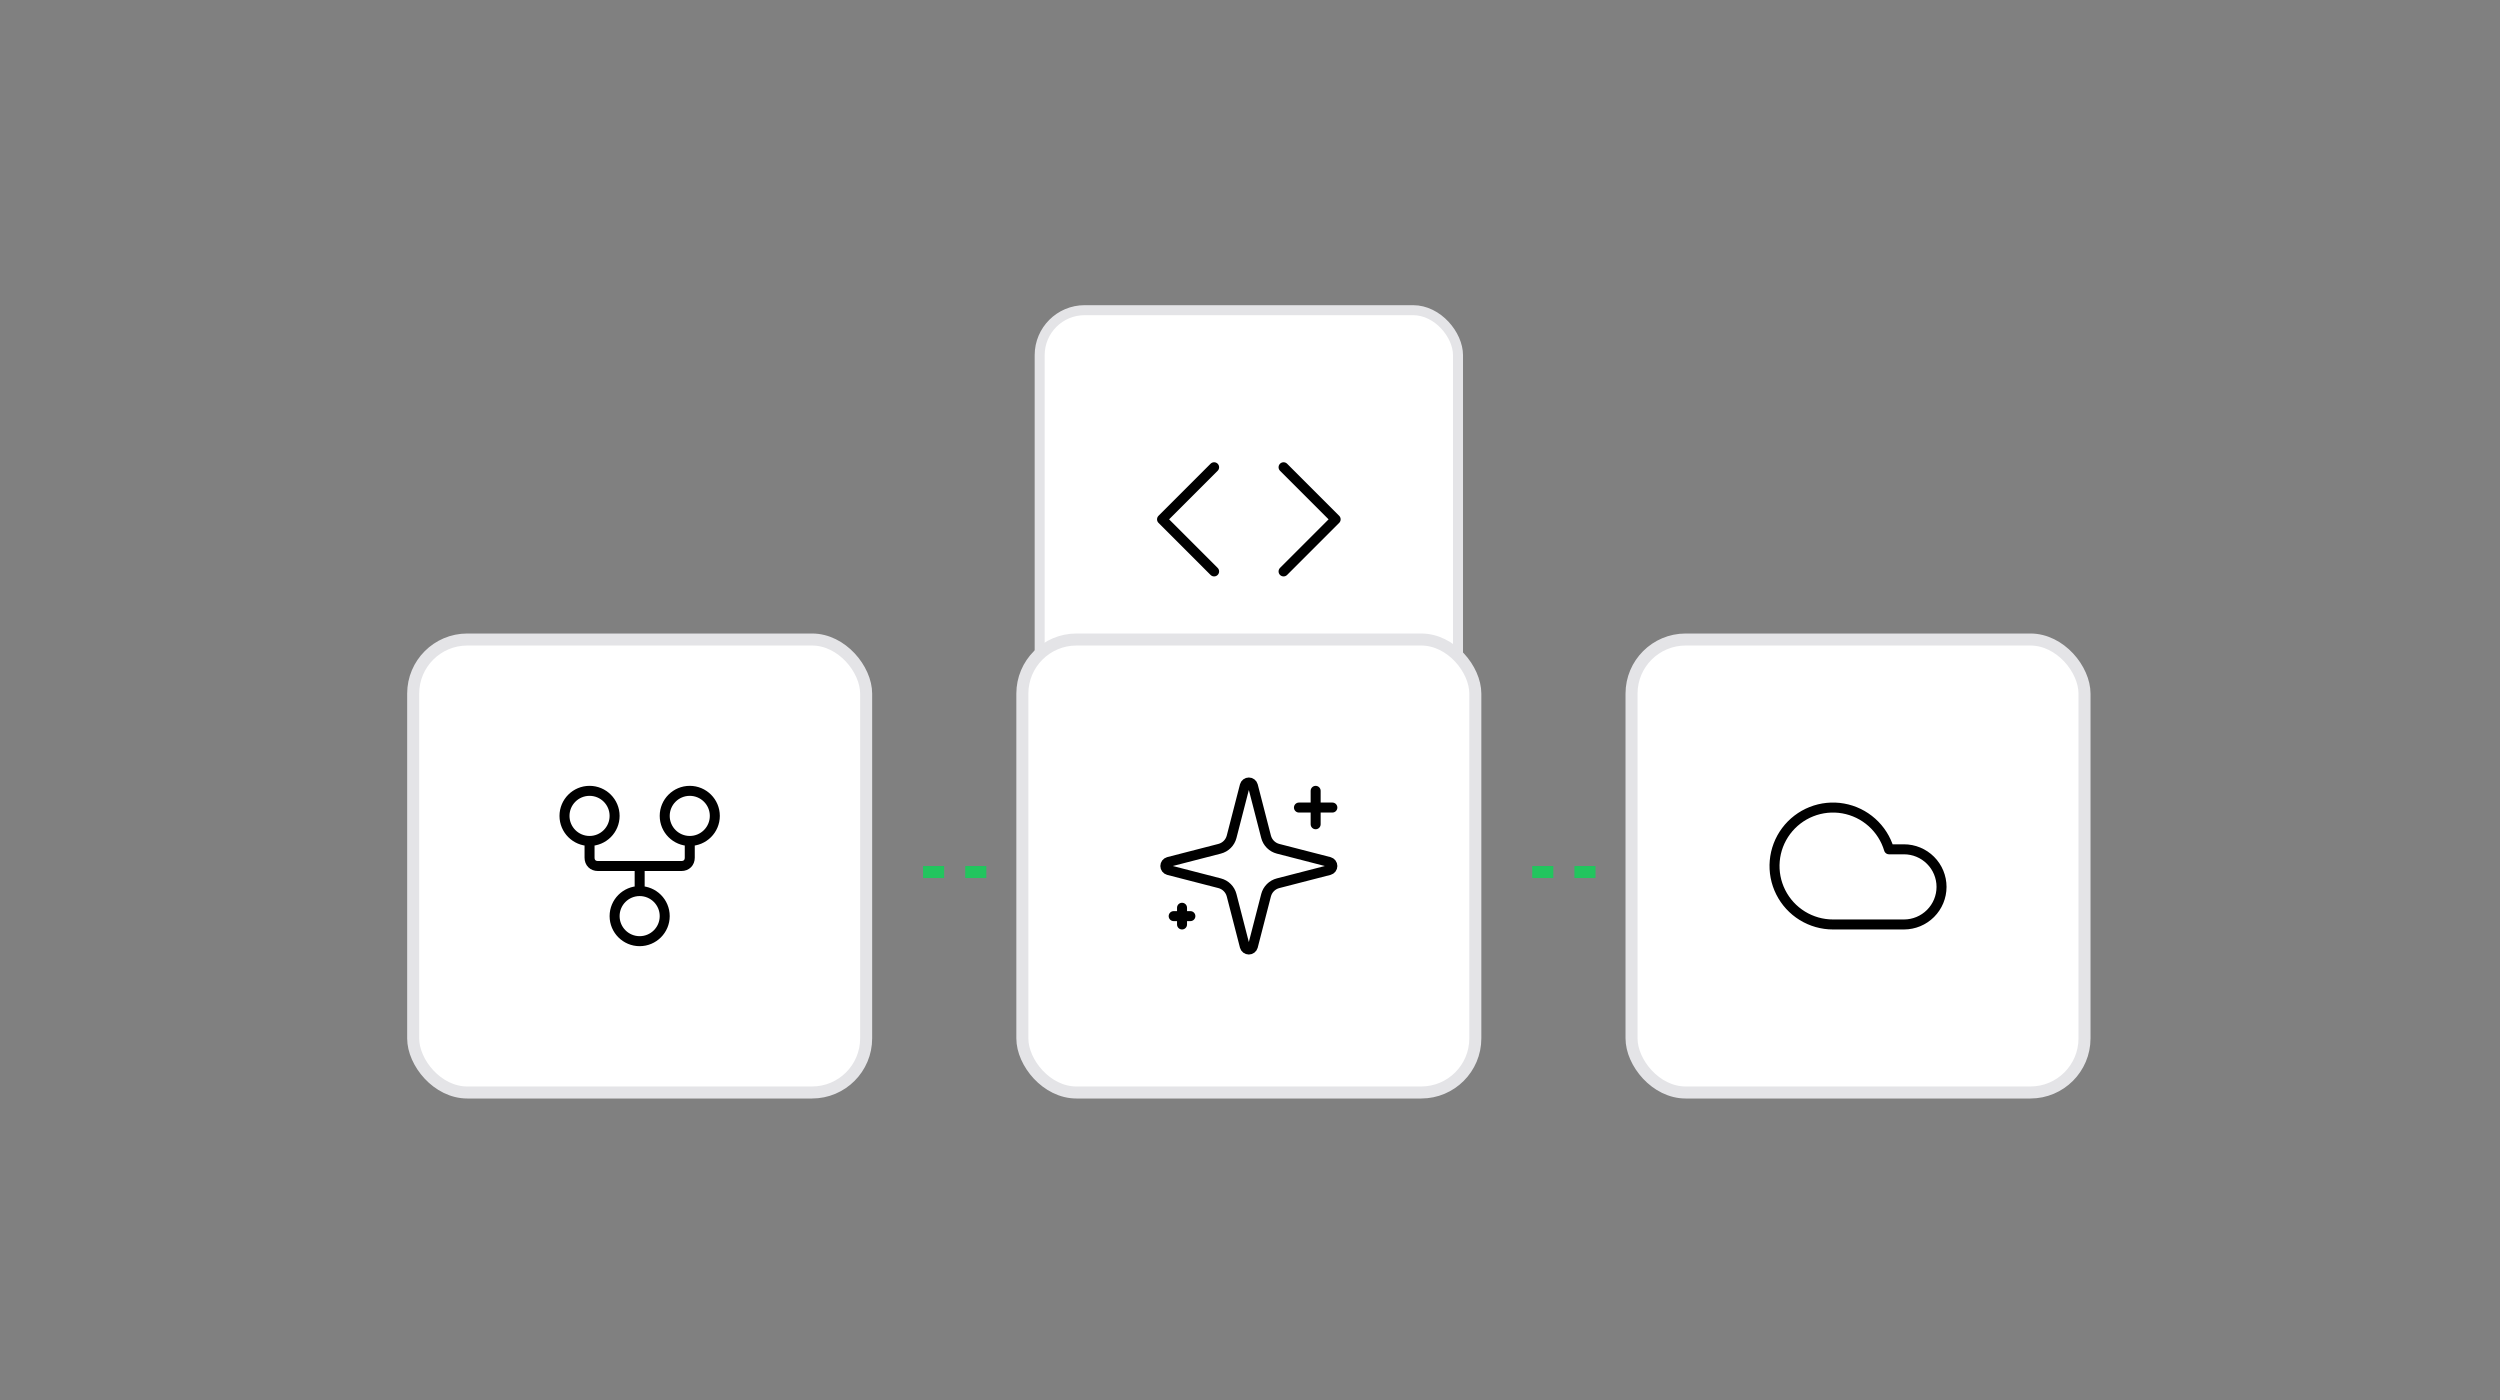
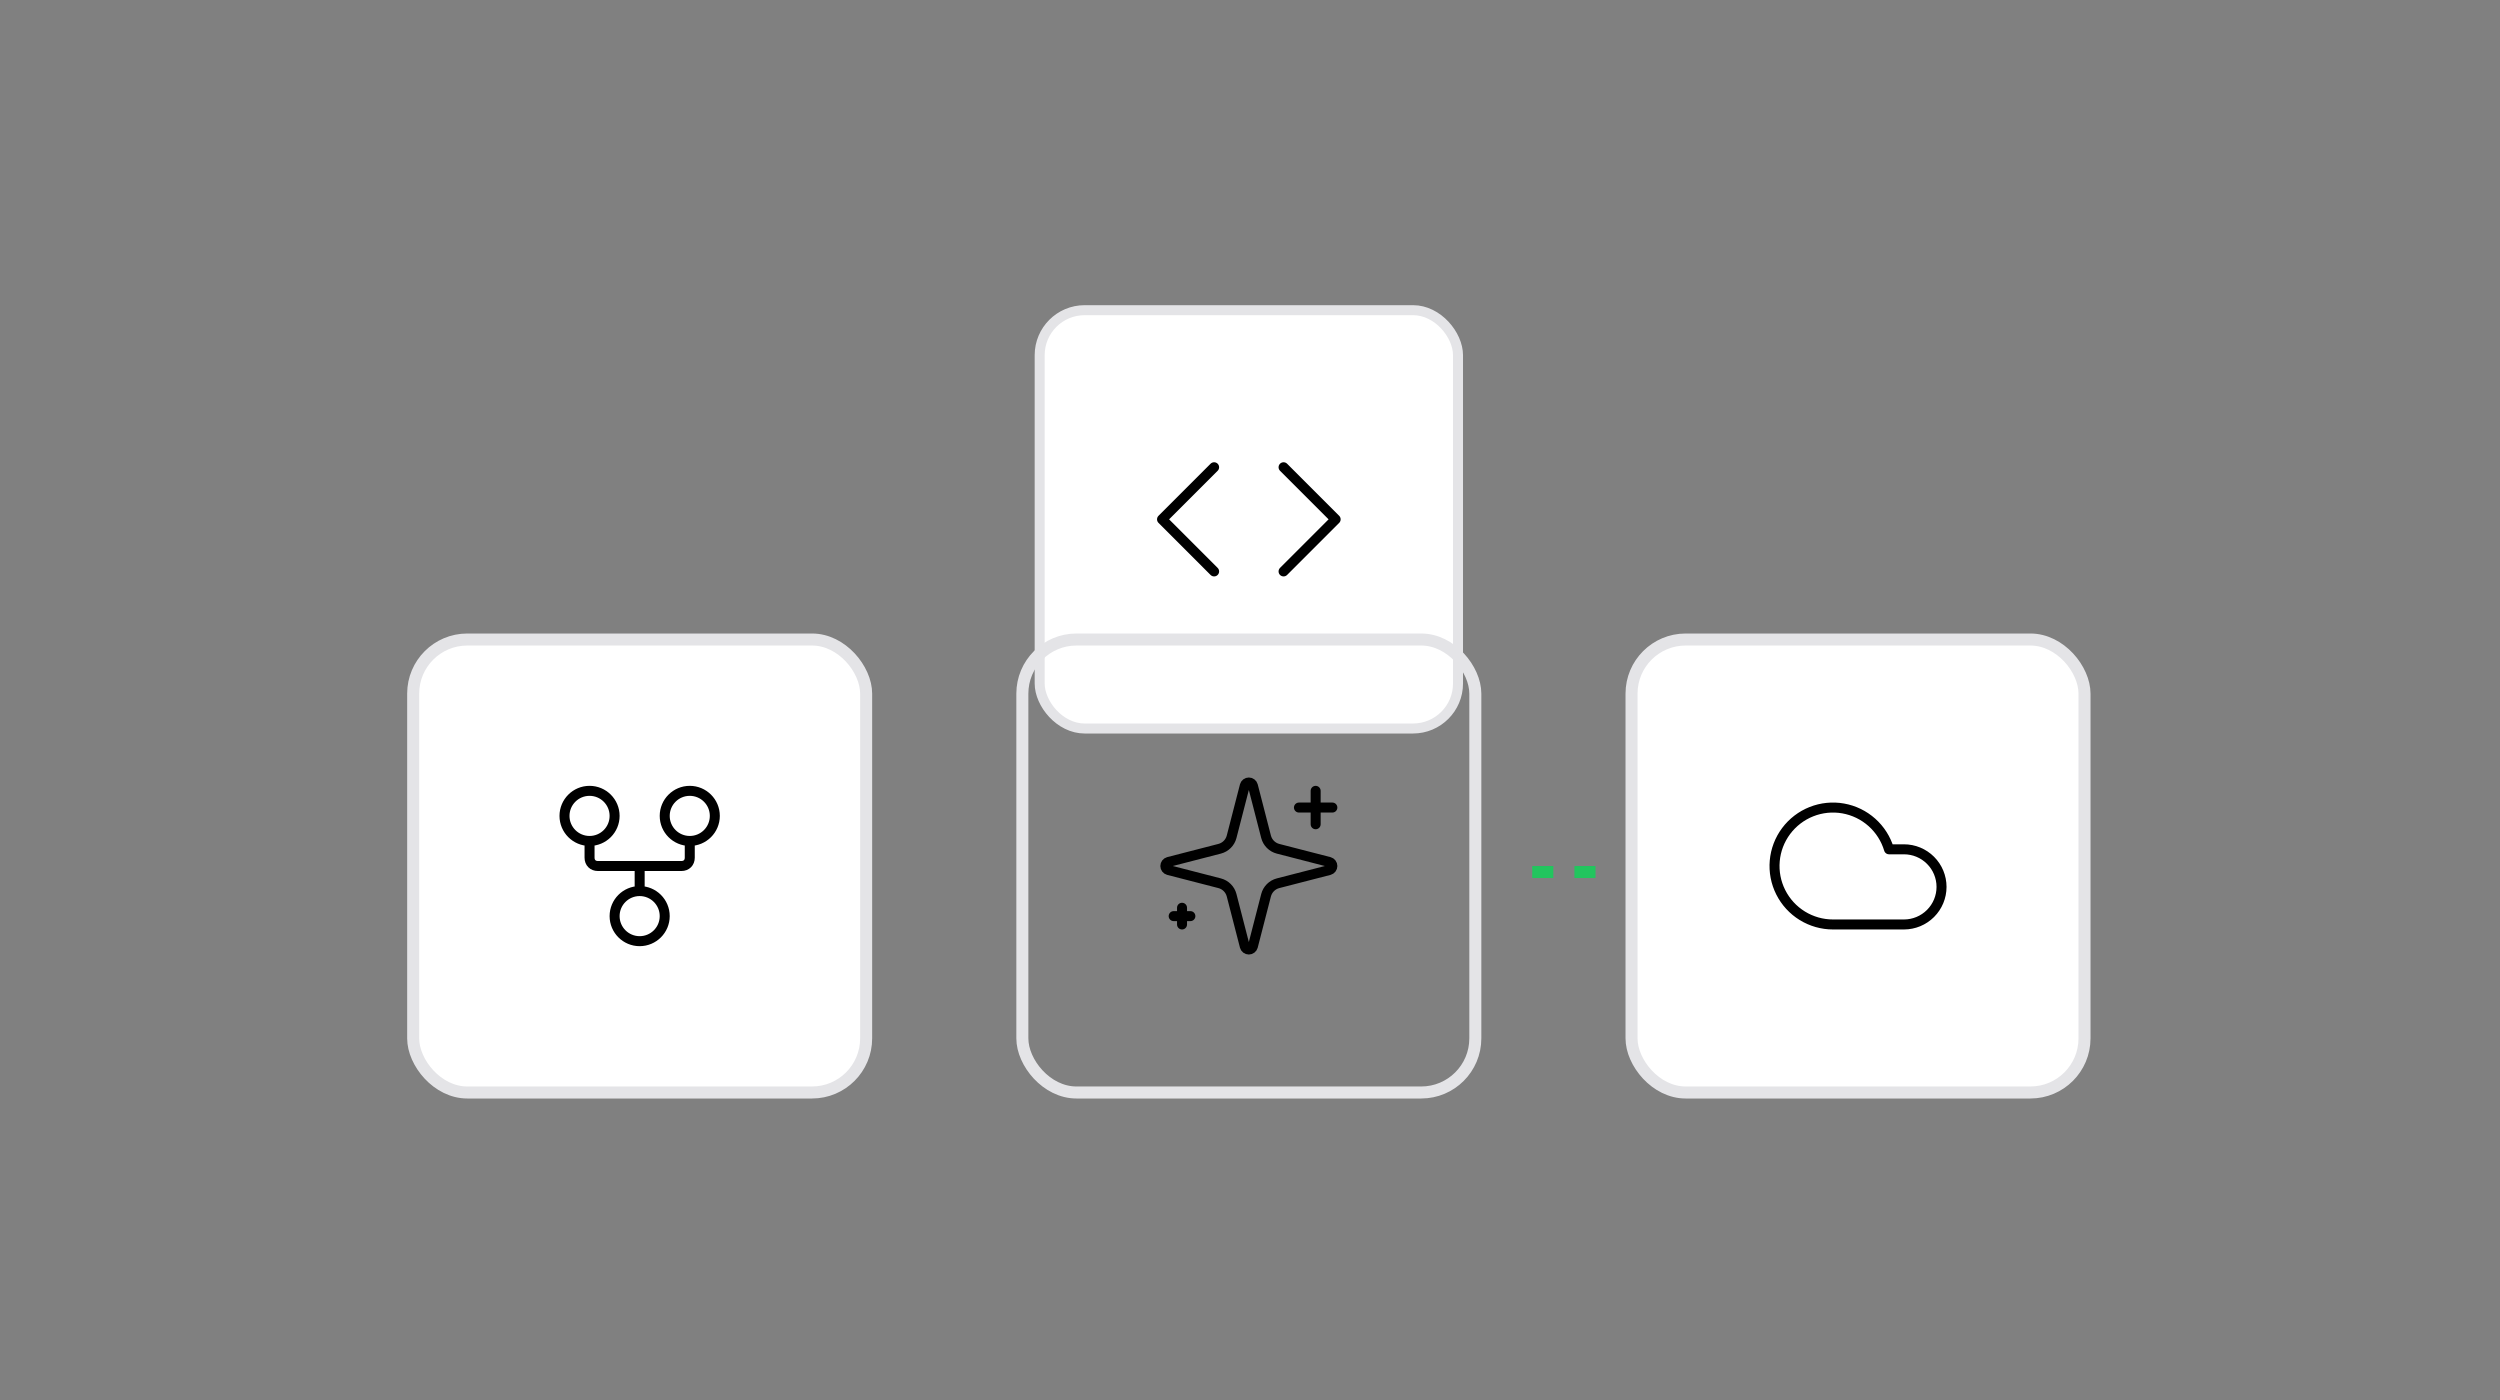
<svg xmlns="http://www.w3.org/2000/svg" fill="none" viewBox="0 0 500 280" height="280" width="500">
  <rect x="0" y="0" width="500" height="280" fill="#808080" stroke="none" />
  <rect fill="white" rx="9" height="83.668" width="83.668" y="62.034" x="207.934" />
  <rect stroke-width="2" stroke="#E4E4E7" rx="9" height="83.668" width="83.668" y="62.034" x="207.934" />
  <path stroke-linejoin="round" stroke-linecap="round" stroke-width="2" stroke="black" d="M256.713 114.285L267.129 103.868L256.713 93.451M242.823 93.451L232.406 103.868L242.823 114.285" />
  <rect fill="white" rx="10.823" height="90.595" width="90.595" y="127.904" x="82.635" />
  <rect stroke-width="2.405" stroke="#E4E4E7" rx="10.823" height="90.595" width="90.595" y="127.904" x="82.635" />
  <path stroke-linejoin="round" stroke-linecap="round" stroke-width="2" stroke="black" d="M127.932 178.213C125.164 178.213 122.921 180.456 122.921 183.223C122.921 185.991 125.164 188.234 127.932 188.234C130.699 188.234 132.943 185.991 132.943 183.223C132.943 180.456 130.699 178.213 127.932 178.213ZM127.932 178.213V173.202M117.91 168.191C120.677 168.191 122.921 165.947 122.921 163.18C122.921 160.413 120.677 158.169 117.91 158.169C115.143 158.169 112.899 160.413 112.899 163.18C112.899 165.947 115.143 168.191 117.91 168.191ZM117.91 168.191V171.531C117.91 172.534 118.578 173.202 119.58 173.202H136.283C137.285 173.202 137.953 172.534 137.953 171.531V168.191M137.953 168.191C140.721 168.191 142.964 165.947 142.964 163.18C142.964 160.413 140.721 158.169 137.953 158.169C135.186 158.169 132.943 160.413 132.943 163.18C132.943 165.947 135.186 168.191 137.953 168.191Z" />
-   <line stroke-dasharray="4.22 4.22" stroke-width="2.405" stroke="#22C55E" y2="174.404" x2="180.432" y1="174.404" x1="197.268" />
-   <rect fill="white" rx="10.823" height="90.595" width="90.595" y="127.904" x="204.47" />
  <rect stroke-width="2.405" stroke="#E4E4E7" rx="10.823" height="90.595" width="90.595" y="127.904" x="204.47" />
  <path stroke-linejoin="round" stroke-linecap="round" stroke-width="2" stroke="black" d="M263.13 158.169V164.85M266.471 161.51H259.79M236.406 181.553V184.894M238.076 183.224H234.735M246.322 179.048C246.173 178.47 245.871 177.942 245.449 177.52C245.027 177.098 244.5 176.797 243.922 176.648L233.674 174.005C233.5 173.956 233.346 173.85 233.236 173.705C233.127 173.56 233.067 173.384 233.067 173.202C233.067 173.02 233.127 172.843 233.236 172.698C233.346 172.553 233.5 172.448 233.674 172.398L243.922 169.754C244.5 169.605 245.027 169.304 245.449 168.883C245.871 168.461 246.173 167.934 246.322 167.356L248.964 157.109C249.013 156.933 249.119 156.778 249.264 156.668C249.409 156.558 249.586 156.499 249.769 156.499C249.951 156.499 250.128 156.558 250.273 156.668C250.418 156.778 250.524 156.933 250.573 157.109L253.213 167.356C253.363 167.934 253.664 168.461 254.086 168.883C254.508 169.306 255.036 169.607 255.614 169.756L265.861 172.397C266.037 172.445 266.193 172.55 266.303 172.696C266.414 172.841 266.474 173.019 266.474 173.202C266.474 173.385 266.414 173.562 266.303 173.708C266.193 173.853 266.037 173.958 265.861 174.007L255.614 176.648C255.036 176.797 254.508 177.098 254.086 177.52C253.664 177.942 253.363 178.47 253.213 179.048L250.571 189.295C250.522 189.471 250.417 189.625 250.272 189.735C250.126 189.845 249.949 189.905 249.767 189.905C249.585 189.905 249.407 189.845 249.262 189.735C249.117 189.625 249.012 189.471 248.963 189.295L246.322 179.048Z" />
  <line stroke-dasharray="4.22 4.22" stroke-width="2.405" stroke="#22C55E" y2="174.404" x2="302.268" y1="174.404" x1="319.104" />
  <rect fill="white" rx="10.823" height="90.595" width="90.595" y="127.904" x="326.307" />
  <rect stroke-width="2.405" stroke="#E4E4E7" rx="10.823" height="90.595" width="90.595" y="127.904" x="326.307" />
  <path stroke-linejoin="round" stroke-linecap="round" stroke-width="2" stroke="black" d="M380.79 184.894H366.593C364.425 184.893 362.299 184.29 360.454 183.151C358.609 182.012 357.117 180.382 356.145 178.444C355.173 176.506 354.759 174.336 354.949 172.176C355.139 170.016 355.926 167.952 357.222 166.213C358.519 164.475 360.272 163.131 362.288 162.332C364.304 161.533 366.502 161.311 368.637 161.689C370.772 162.068 372.76 163.032 374.378 164.476C375.996 165.919 377.181 167.783 377.801 169.861H380.79C382.784 169.861 384.696 170.653 386.105 172.063C387.515 173.472 388.307 175.384 388.307 177.377C388.307 179.371 387.515 181.283 386.105 182.692C384.696 184.102 382.784 184.894 380.79 184.894Z" />
</svg>